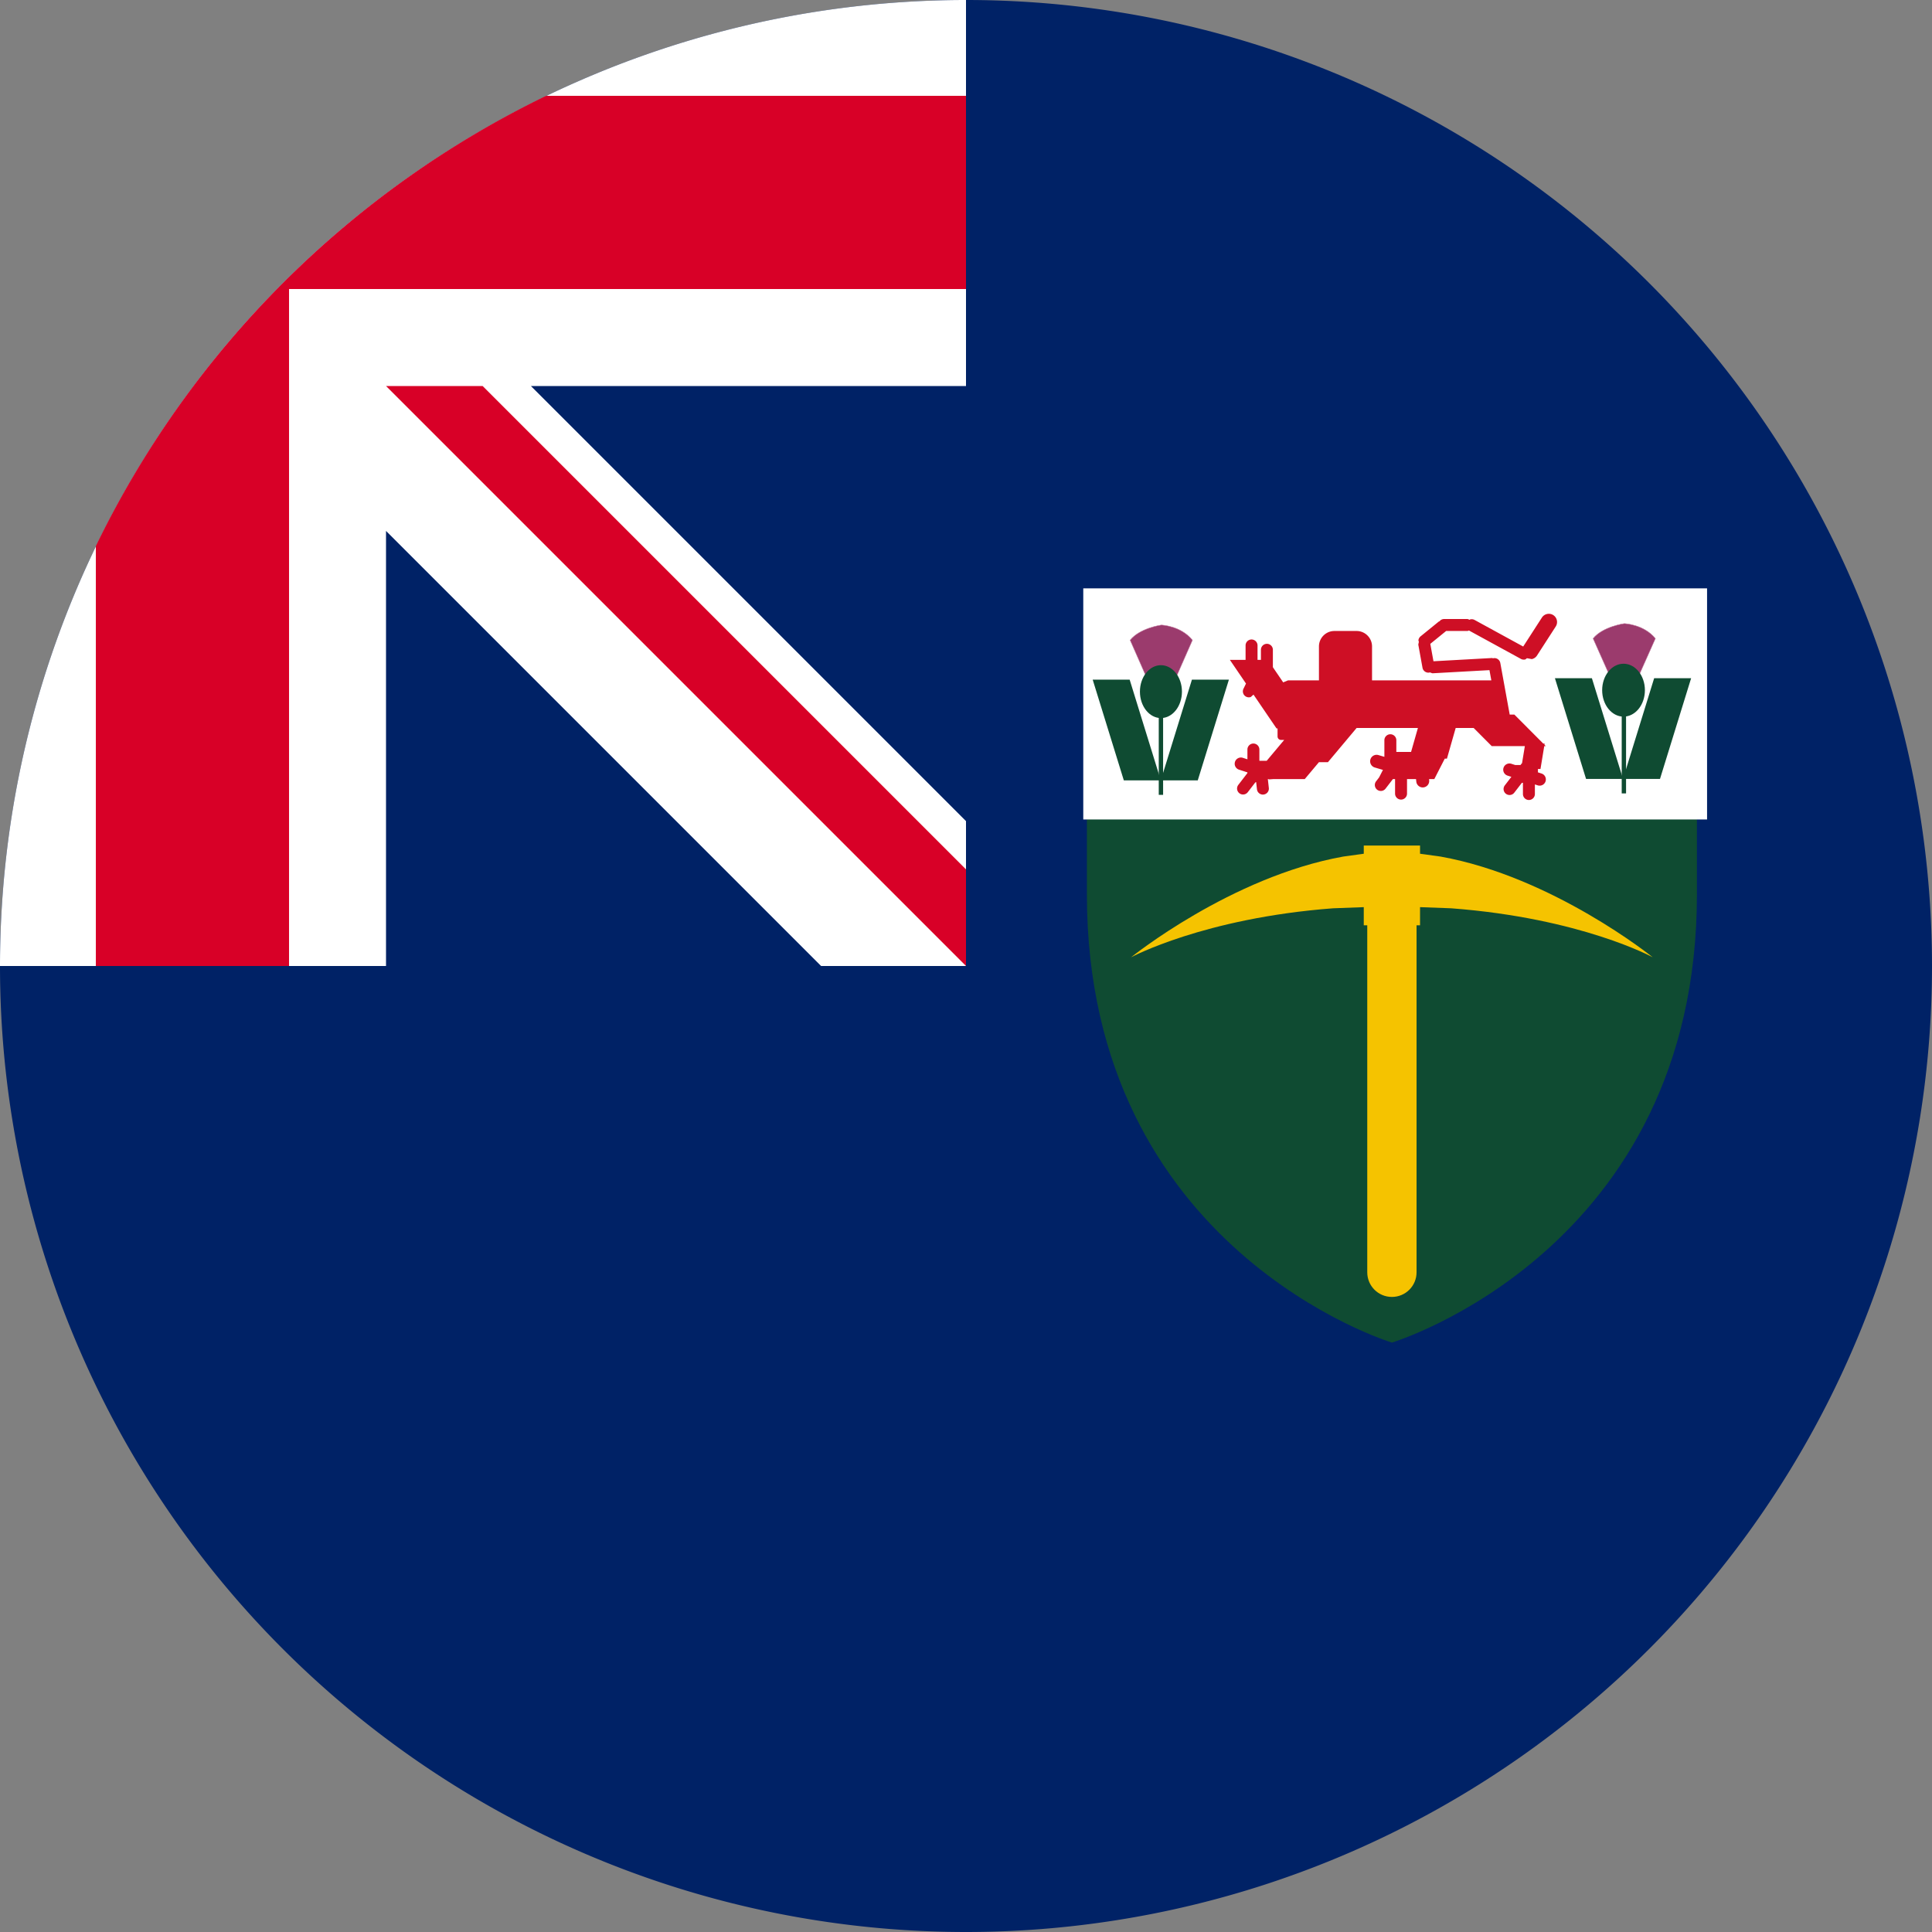
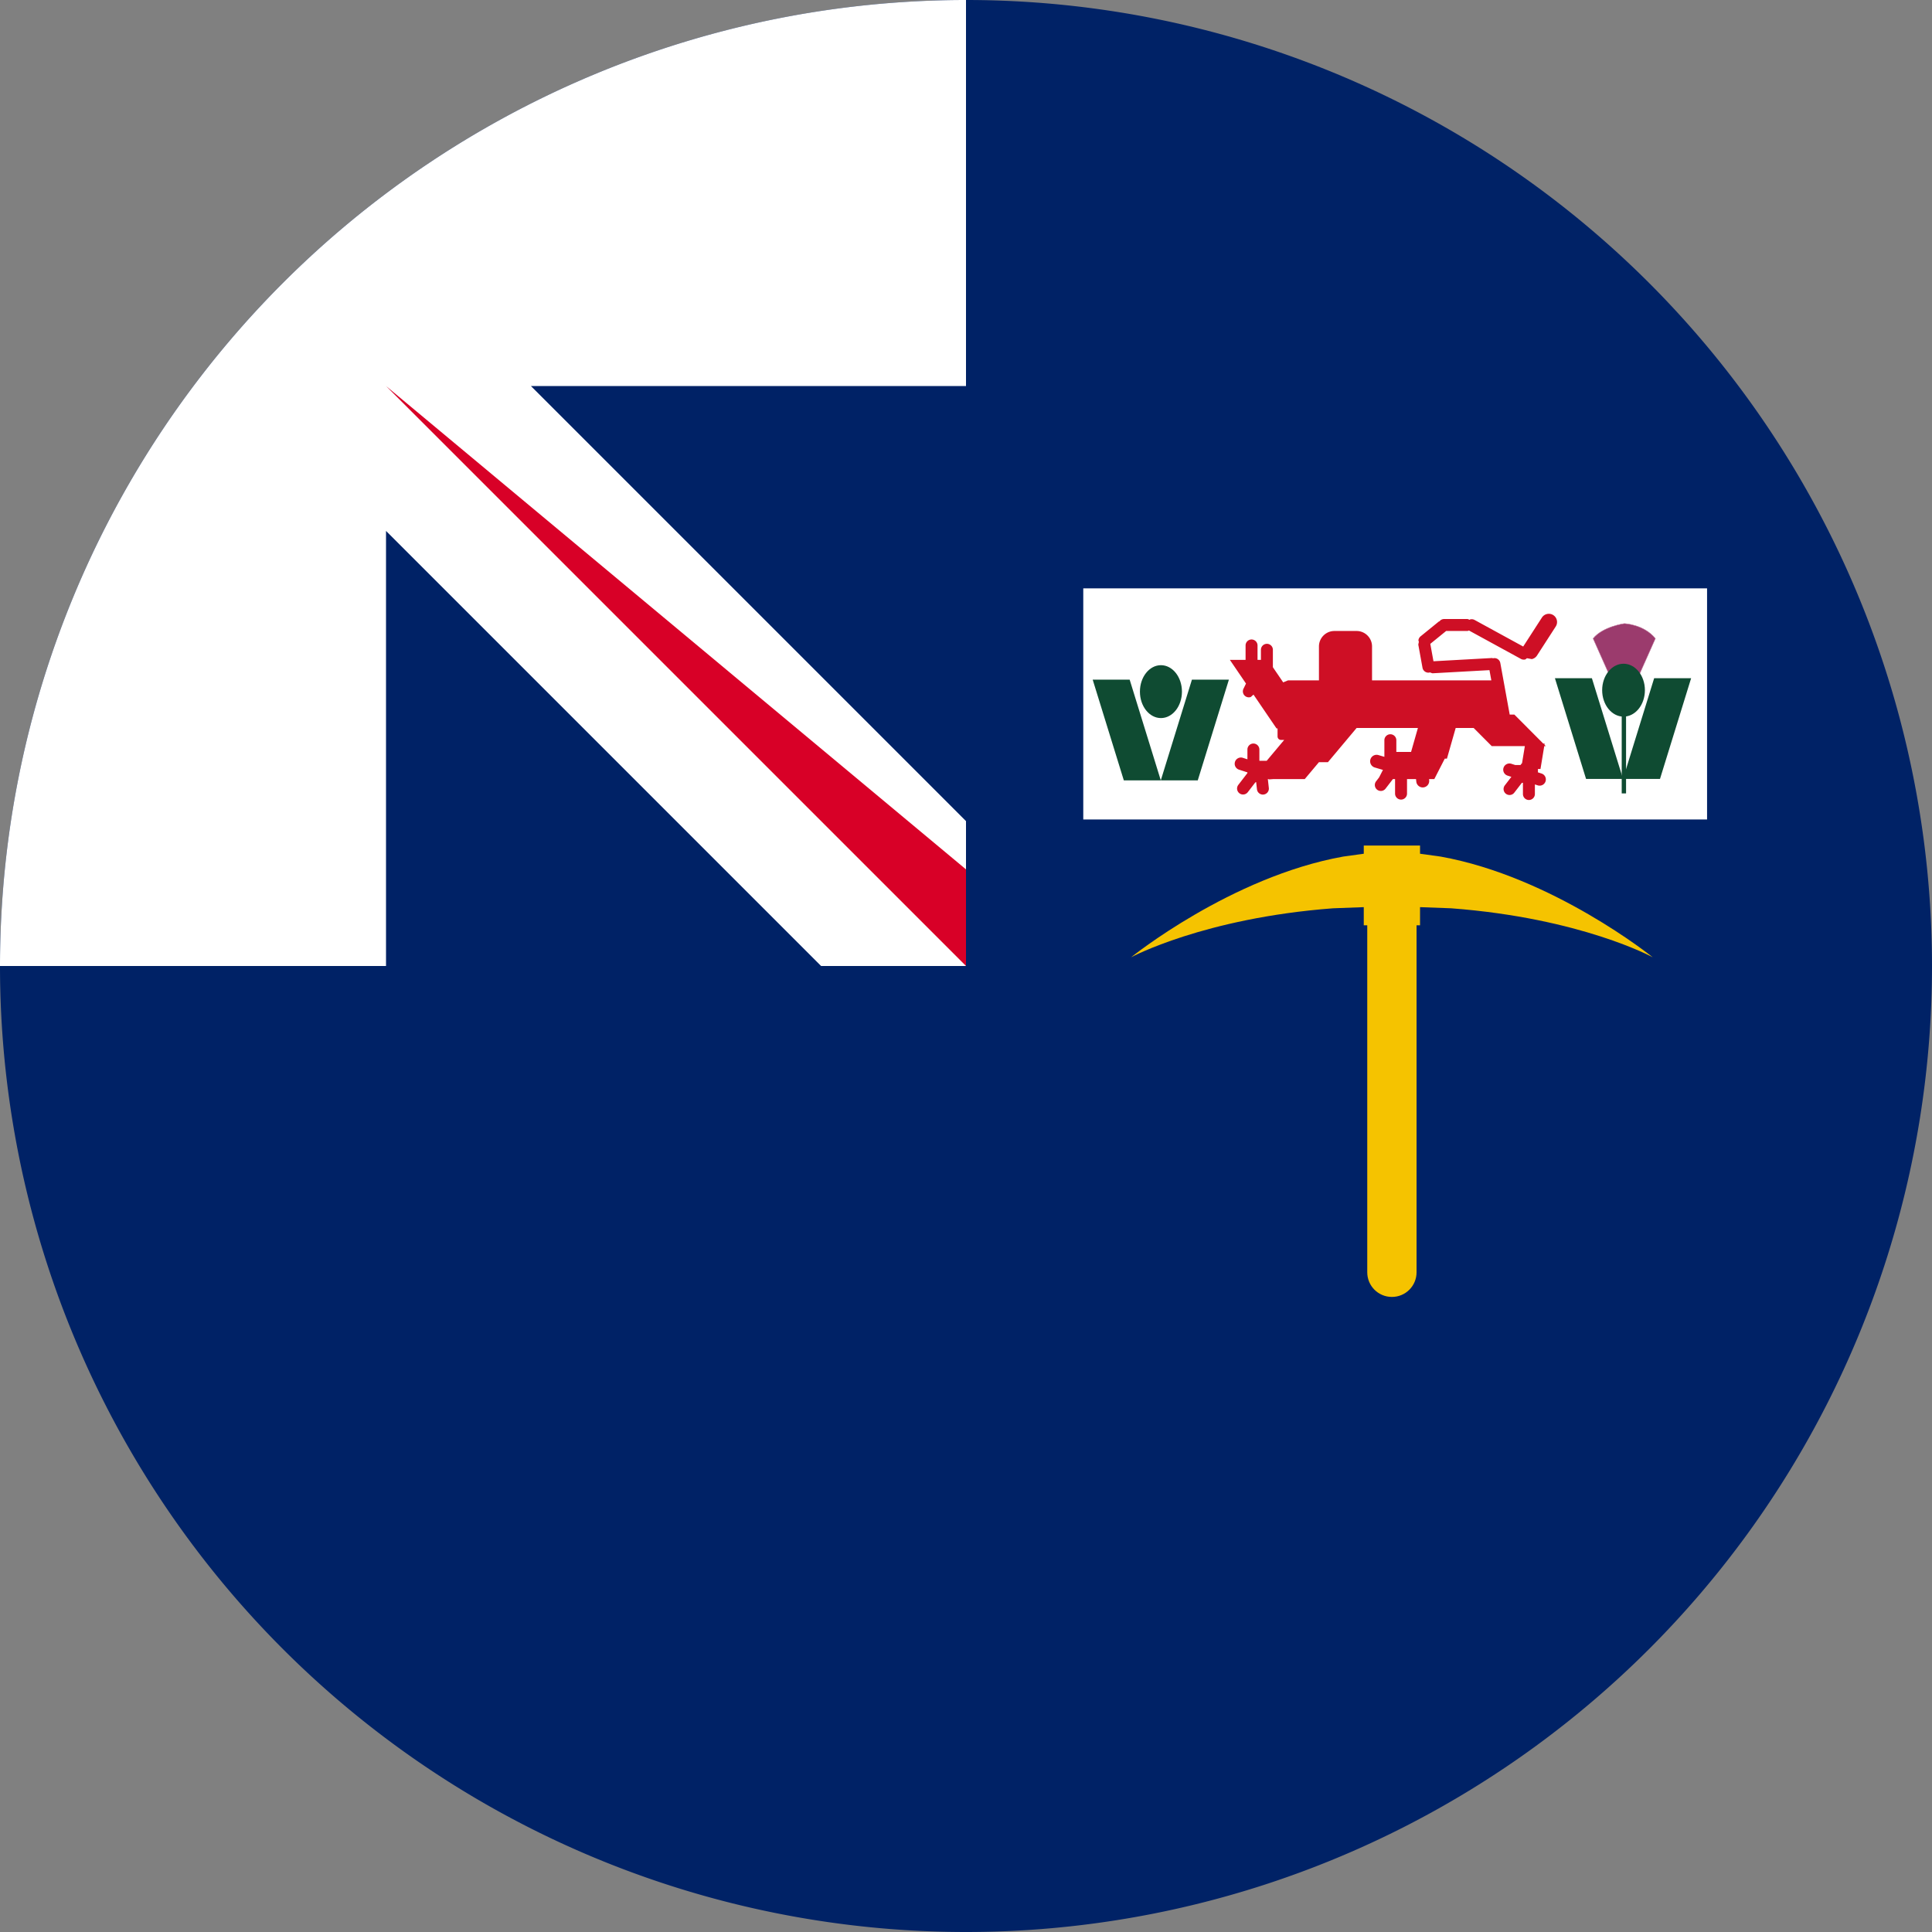
<svg xmlns="http://www.w3.org/2000/svg" xml:space="preserve" width="512" height="512" fill="none" version="1.1" id="svg16">
  <rect width="100%" height="100%" fill="#808080" stroke="none" />
  <defs id="defs1">
    <clipPath id="a">
      <path d="M1733 615h861v1041h-861z" id="path1" />
    </clipPath>
  </defs>
  <path fill="#026" d="M512 256a256 256 0 1 1-512 0L256 0a256 256 0 0 1 256 256" id="path2" />
  <path fill="#026" d="M256 0v256H0A256 256 0 0 1 256 0" id="path3" />
  <path fill="#FFF" d="M217.6 256H256v-38.4L140.7 102.3H256V0A256 256 0 0 0 0 256h102.3V140.7Z" id="path4" />
-   <path fill="#d80027" d="M256 76.6V25.4H144.7A257 257 0 0 0 25.4 144.7V256h51.2V76.6Z" id="path5" />
-   <path fill="#d80027" d="M256 230.4V256L102.3 102.3h25.6z" id="path6" />
+   <path fill="#d80027" d="M256 230.4V256L102.3 102.3z" id="path6" />
  <g fill-rule="evenodd" clip-path="url(#a)" style="overflow:hidden" transform="matrix(0.192,0,0,0.192,-45.658,37.844)" id="g16">
-     <path fill="#0f4b32" d="m 1738,625 v 412.4 c 0,491.48 421,618.6 421,618.6 0,0 421,-127.12 421,-618.6 V 625 Z" id="path7" />
    <path fill="#ffffff" d="m 2594,615 h -861 v 319 h 861 z" id="path8" />
    <path fill="#f5c300" d="m 2120.16,970 h 77.67 v 11.278 l 28.32,3.903 C 2381.19,1012.98 2519,1124.2 2519,1124.2 c 0,0 -98.7,-54.09 -278.19,-67.62 l -42.98,-1.59 v 25.03 h -4.81 v 478.94 c 0,18.86 -15.17,34.04 -34.02,34.04 -18.85,0 -34.03,-15.18 -34.03,-34.04 v -478.94 h -4.81 V 1055 l -42.41,1.58 C 1899.2,1070.11 1799,1124.2 1799,1124.2 c 0,0 137.81,-111.22 292.85,-139.019 l 28.31,-3.903 z" id="path9" />
-     <path fill="#9b3b6d" stroke="#c2779e" stroke-miterlimit="8" stroke-width="0.588" d="m 1822.34,742.473 2.3,1.226 15.79,3.681 0.49,0.205 v -0.205 l 15.79,-3.681 2.3,-1.226 24.67,-56.031 c -16.05,-19.956 -42.92,-20.858 -42.92,-20.858 0,0 -29.55,4.02 -43.08,20.858 z" id="path10" />
-     <path fill="#0f4b32" d="m 1837.19,777.006 h 6 v 123 h -6 z" id="path11" />
    <path fill="#0f4b32" d="m 1869.19,757.525 c 0,20.158 -12.98,36.5 -29,36.5 -16.01,0 -29,-16.342 -29,-36.5 0,-20.159 12.99,-36.5 29,-36.5 16.02,0 29,16.341 29,36.5 z M 1840,880 1882.97,741 H 1934 l -42.97,139 z m -94,-139 42.966,139 h 51.03 l -42.967,-139 z" id="path12" />
    <path fill="#9b3b6d" stroke="#c2779e" stroke-miterlimit="8" stroke-width="0.588" d="m 2461.34,739.534 2.3,1.212 15.79,3.636 0.49,0.201 v -0.201 l 15.79,-3.636 2.3,-1.212 24.67,-55.347 c -16.05,-19.713 -42.92,-20.604 -42.92,-20.604 0,0 -29.55,3.971 -43.08,20.604 z" id="path13" />
    <path fill="#0f4b32" d="m 2476.19,774.006 h 6 v 124 h -6 z" id="path14" />
    <path fill="#0f4b32" d="m 2508.2,755.525 c 0,20.158 -13.21,36.5 -29.5,36.5 -16.3,0 -29.5,-16.342 -29.5,-36.5 0,-20.159 13.2,-36.5 29.5,-36.5 16.29,0 29.5,16.341 29.5,36.5 z M 2478,878 2520.97,739 H 2572 l -42.97,139 z m -94,-139 42.966,139 h 51.03 l -42.967,-139 z" id="path15" />
    <path fill="#ce0f25" d="m 2373.19,650.358 c 2.84,-0.612 5.92,-0.14 8.55,1.561 5.27,3.403 6.79,10.435 3.39,15.707 l -25.86,40.06 a 11.321,11.321 0 0 1 -7.15,4.945 l -6.76,-1.232 -2.02,1.63 a 8.227,8.227 0 0 1 -6.28,-0.678 l -71.76,-39.228 -1.67,0.69 h -29.77 l -21.87,17.768 4.37,24.026 81,-4.478 1.36,0.475 0.33,-0.211 c 4.48,-0.815 8.77,2.158 9.59,6.641 l 12.94,71.156 h 6.42 l 39.93,40.068 h 1.91 l -0.27,1.645 1.79,1.799 h -2.09 l -5.2,31.625 h -3.51 v 4.629 l 4.98,1.611 c 4.51,1.457 6.99,6.295 5.53,10.806 -1.45,4.511 -6.29,6.987 -10.8,5.53 l -3.92,-1.265 v 13.214 c 0,4.556 -3.69,8.25 -8.25,8.25 a 8.248,8.248 0 0 1 -8.25,-8.25 v -15.481 h -1.44 l -10.44,13.547 a 8.25,8.25 0 1 1 -13.07,-10.069 l 9,-11.69 -5.3,-1.714 a 8.573,8.573 0 0 1 -5.53,-10.806 v 10e-4 c 1.45,-4.511 6.29,-6.987 10.8,-5.53 l 5.43,1.752 h 7.16 l 1.78,-2.319 0.37,-0.213 3.89,-23.628 h -45.75 l -24.94,-25.031 h -24.77 l -12.08,42.336 h -2.98 l -14.47,28.262 h -7.25 l 0.17,1.567 c 0.55,4.903 -2.98,9.324 -7.88,9.873 -4.9,0.55 -9.33,-2.98 -9.87,-7.884 l -0.4,-3.556 h -12.42 v 20.021 c 0,4.556 -3.7,8.25 -8.25,8.25 a 8.249,8.249 0 0 1 -8.25,-8.25 v -20.021 h -3.01 l -10.13,13.15 a 8.25,8.25 0 0 1 -11.57,1.502 v -0.001 a 8.25,8.25 0 0 1 -1.5,-11.57 l 4.15,-5.393 5.32,-10.392 -11.27,-3.335 a 8.932,8.932 0 0 1 -6.04,-11.102 c 1.4,-4.731 6.38,-7.432 11.11,-6.032 l 8.19,2.423 v -22.907 c 0,-4.556 3.69,-8.25 8.25,-8.25 4.55,0 8.25,3.694 8.25,8.25 v 16.142 h 20.34 l 9.44,-33.083 h -84.59 l -39.59,47.219 h -12.42 l -19.61,23.379 h -43.94 l -5.12,0.412 -1.28,-0.412 h -0.58 l 1.36,12.194 a 8.246,8.246 0 0 1 -7.28,9.117 c -4.52,0.507 -8.61,-2.752 -9.11,-7.28 l -1.12,-9.938 -1.17,0.485 -10.37,13.469 a 8.25,8.25 0 0 1 -11.57,1.502 8.25,8.25 0 0 1 -1.5,-11.571 l 12.57,-16.327 v -0.941 l -11.62,-3.755 a 8.574,8.574 0 0 1 -5.53,-10.806 c 1.45,-4.511 6.29,-6.987 10.8,-5.53 l 6.35,2.051 v -13.511 c 0,-4.556 3.7,-8.25 8.25,-8.25 4.56,0 8.25,3.694 8.25,8.25 v 15.436 l 0.54,0.144 h 9.55 l 24.14,-28.796 h -4.34 c -2.65,0 -4.8,-2.152 -4.8,-4.807 v -11.042 h -1.4 l -31.8,-46.725 -3.76,3.318 c -2,0.684 -4.26,0.607 -6.3,-0.395 -4.09,-2.003 -5.79,-6.945 -3.78,-11.037 l 3.48,-7.115 -22.27,-32.731 h 21.69 v -19.88 c 0,-4.556 3.7,-8.249 8.25,-8.249 a 8.247,8.247 0 0 1 8.25,8.25 v 19.879 h 4.69 v -13.901 c 0,-4.556 3.69,-8.25 8.25,-8.25 4.55,0 8.25,3.694 8.25,8.25 v 24.051 l 14.23,20.911 6.64,-2.751 h 42.71 v -46.793 c 0,-11.809 9.57,-21.382 21.38,-21.382 h 30.52 c 11.81,0 21.38,9.573 21.38,21.382 v 46.793 h 164.65 l -2.57,-14.129 -78.75,4.353 -3.67,-1.289 -0.42,0.269 c -4.48,0.815 -8.78,-2.158 -9.59,-6.641 l -5.82,-31.987 0.8,-3.715 -0.62,-2.082 a 8.237,8.237 0 0 1 3.01,-5.554 l 25.23,-20.502 1.21,-0.36 0.26,-0.621 a 8.207,8.207 0 0 1 5.83,-2.416 h 32.51 l 2.59,1.072 0.6,-0.482 a 8.227,8.227 0 0 1 6.28,0.678 l 67.13,36.698 25.8,-39.977 a 11.349,11.349 0 0 1 7.16,-4.945 z" id="path16" />
  </g>
</svg>